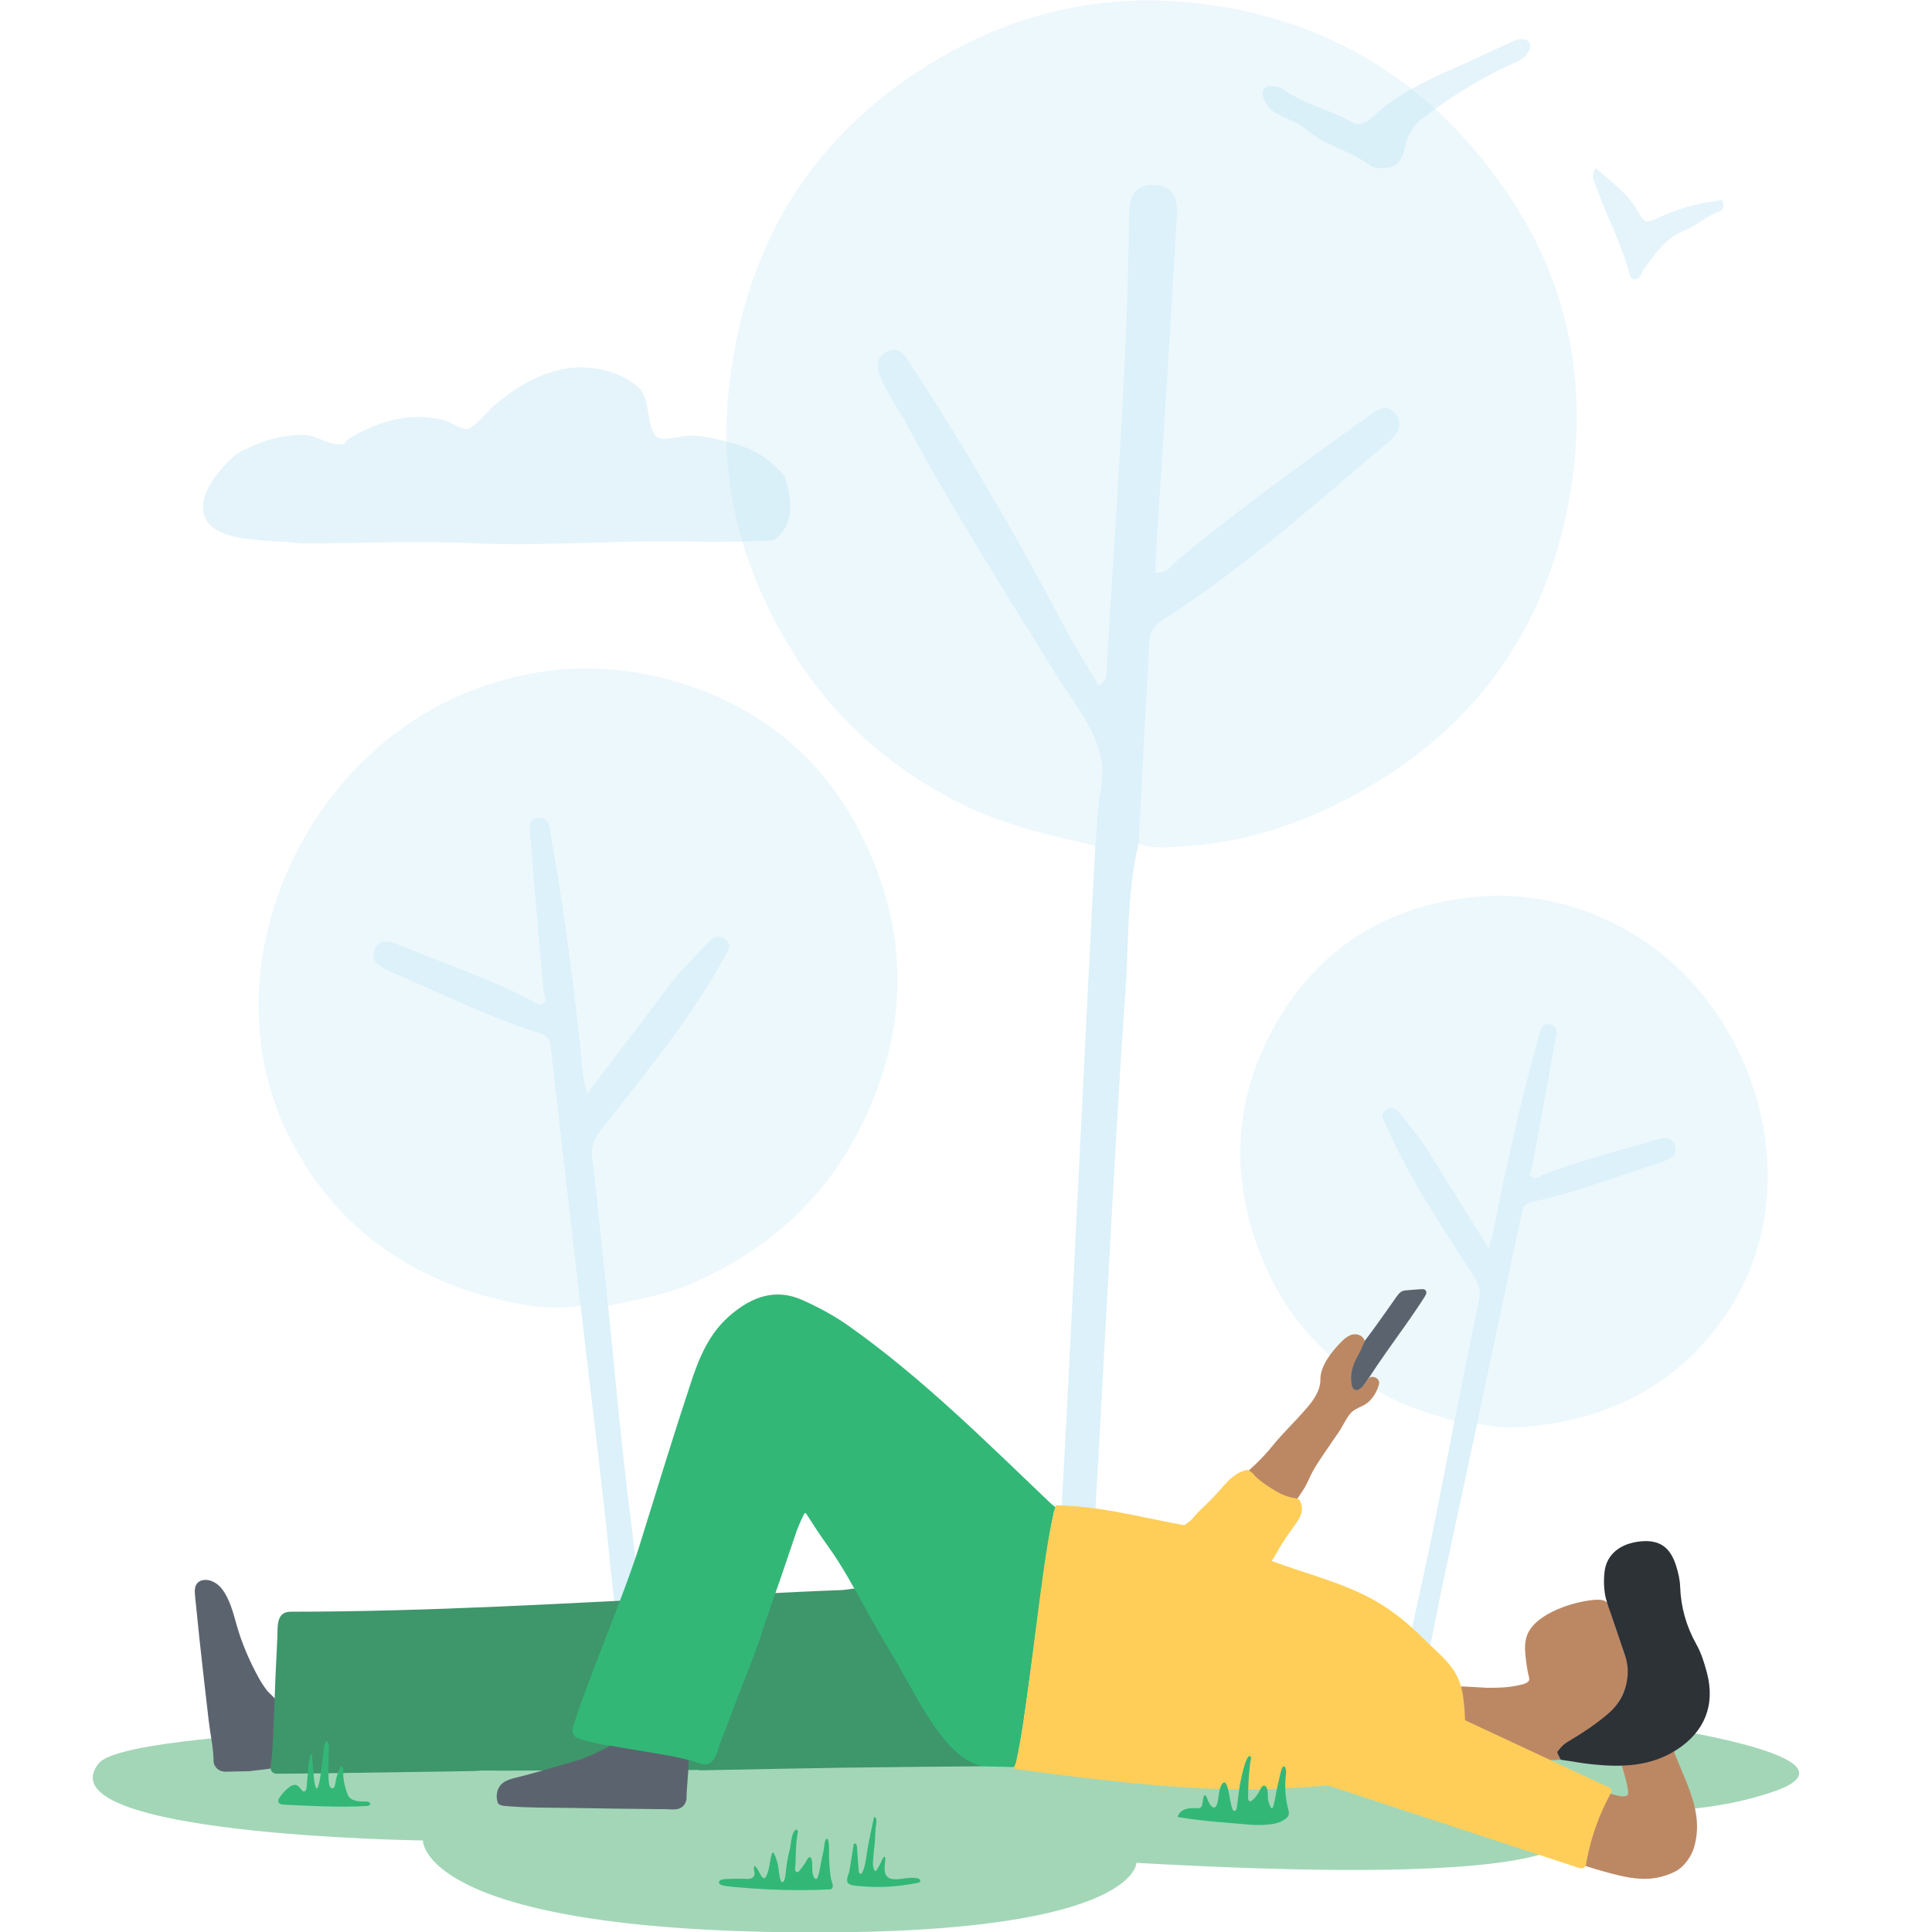
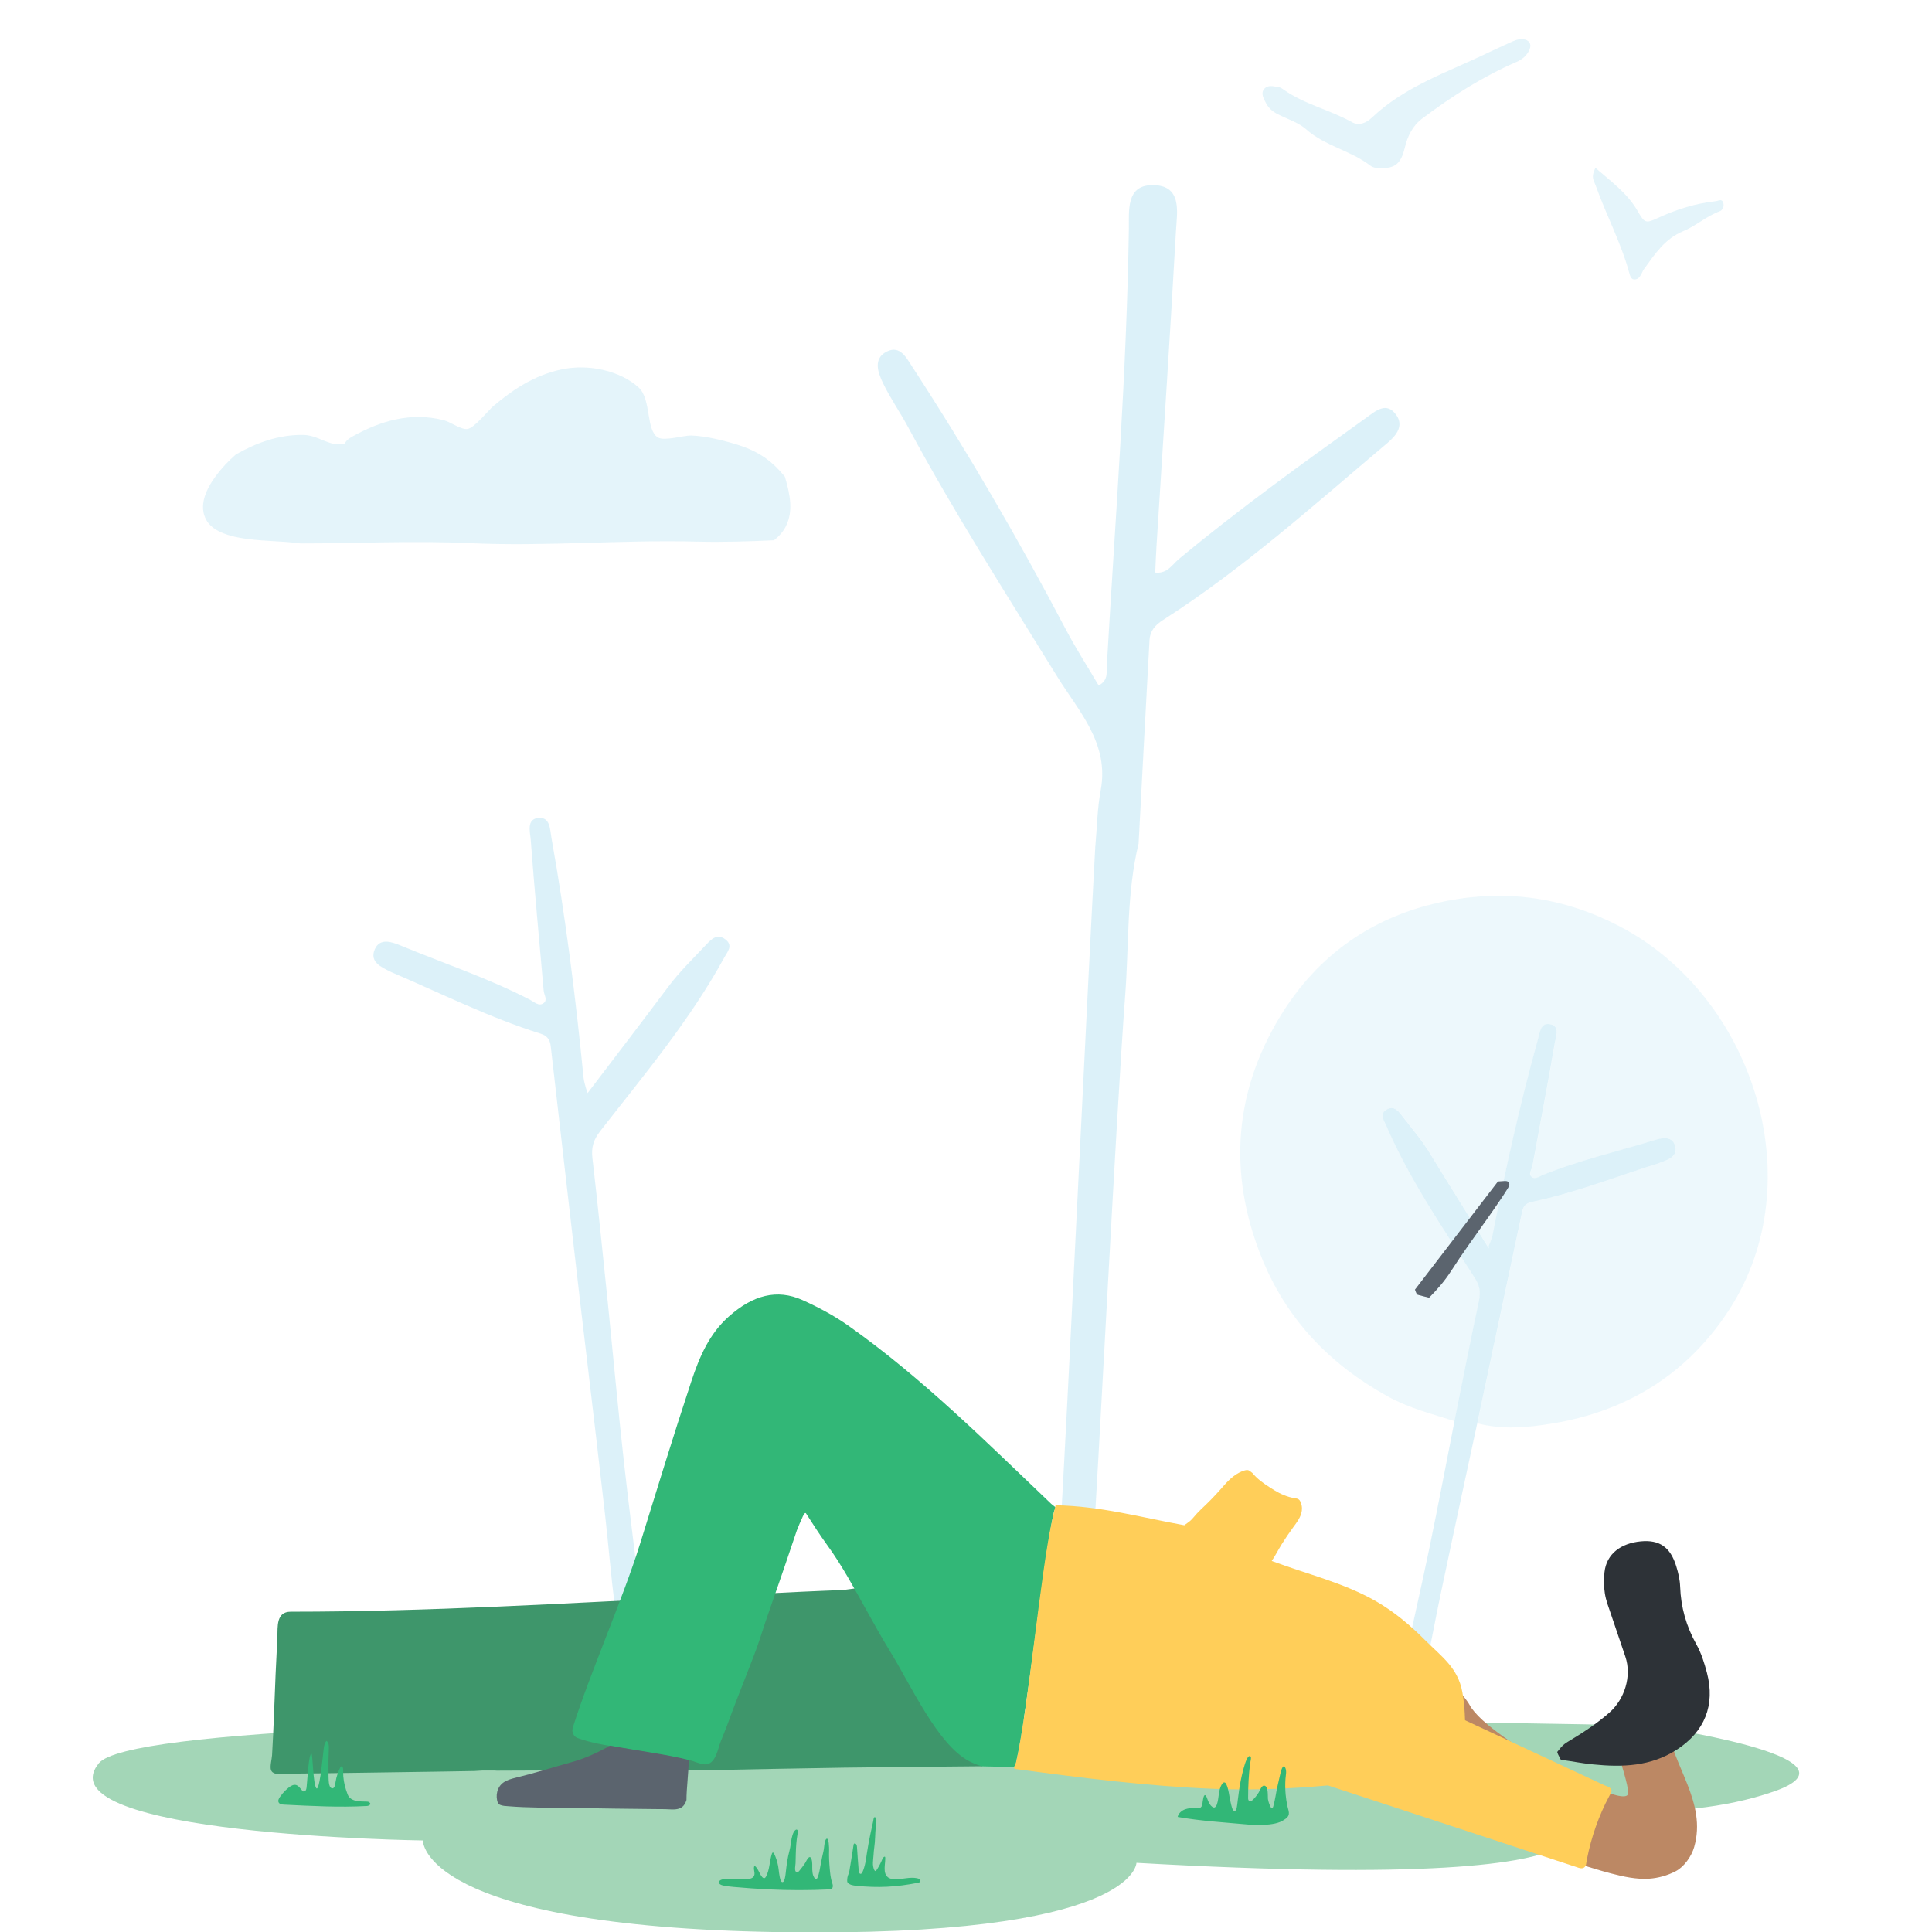
<svg xmlns="http://www.w3.org/2000/svg" id="Layer_1" viewBox="0 0 500 500">
  <defs>
    <style>.cls-1{fill:#ffce59;}.cls-2{fill:#a3d6b7;}.cls-3{fill:#bc8864;}.cls-4{fill:#3e966b;}.cls-5{fill:#5b646e;}.cls-6{fill:#2d3237;}.cls-7{fill:#32b777;}.cls-8{opacity:.5;}.cls-8,.cls-9,.cls-10{fill:#bbe5f4;}.cls-9{opacity:.25;}.cls-10{opacity:.4;}</style>
  </defs>
-   <path class="cls-9" d="m150.27,337.9c-7.83,1.32-15.47-.1-22.96-2.04-23.25-6.01-41.06-19.62-52.06-40.82-22.01-42.44,1.83-97.91,45.26-115.7,18-7.37,36.15-8.34,54.68-2.87,22.05,6.51,38.41,20.3,48.35,40.8,12.12,24.99,11.54,50.3-1.16,75.15-9.53,18.64-24.28,31.42-43.42,39.77-7.02,3.06-14.29,4.14-21.55,5.73-1.34-12.76-2.59-25.52-4.07-38.26-.32-2.76.32-4.73,2.03-6.92,11.31-14.53,23.2-28.66,32.1-44.92.81-1.48,2.39-3.1.3-4.69-2.03-1.54-3.49-.24-4.89,1.26-3.38,3.61-6.94,7.03-9.92,11.01-6.85,9.16-13.82,18.23-20.74,27.34,0,0-.23-.12-.23-.12-.31-1.23-.79-2.45-.91-3.7-2.05-20.76-4.63-41.45-8.3-62-.41-2.27-.32-5.37-3.23-5.21-3.32.18-2.3,3.59-2.15,5.55.98,13.06,2.22,26.11,3.36,39.16.09,1.09,1.09,2.39-.01,3.22-1.23.93-2.41-.29-3.47-.84-10.77-5.59-22.29-9.42-33.47-14.04-2.35-.97-5.43-2.08-6.75.94-1.42,3.25,1.59,4.61,4.05,5.8.11.06.23.12.34.17,12.77,5.43,25.2,11.7,38.49,15.86,1.72.54,2.45,1.54,2.65,3.27,2.55,22.37,5.14,44.74,7.72,67.11Z" />
  <path class="cls-8" d="m152.19,282.73c6.92-9.11,13.89-18.17,20.74-27.34,2.98-3.99,6.55-7.4,9.92-11.01,1.41-1.5,2.86-2.8,4.89-1.26,2.09,1.59.51,3.21-.3,4.69-8.89,16.26-20.79,30.39-32.1,44.92-1.71,2.19-2.35,4.16-2.03,6.92,1.48,12.74,2.74,25.51,4.07,38.26,1.34,13.4,2.58,26.81,4.06,40.19,1.37,12.41,3.02,24.79,4.45,37.2.25,2.22-.15,4.69-2.91,4.99-3.18.35-3.6-2.55-3.87-4.67-.99-7.79-1.62-15.62-2.5-23.42-1.46-12.91-2.99-25.81-4.51-38.72-.61-5.2-1.23-10.4-1.85-15.6-2.58-22.37-5.17-44.73-7.72-67.11-.2-1.73-.93-2.73-2.65-3.27-13.29-4.16-25.72-10.43-38.49-15.86-.12-.05-.23-.11-.34-.17-2.46-1.2-5.47-2.56-4.05-5.8,1.32-3.01,4.41-1.91,6.75-.94,11.18,4.62,22.69,8.45,33.47,14.04,1.06.55,2.24,1.77,3.47.84,1.1-.83.11-2.13.01-3.22-1.14-13.05-2.38-26.1-3.36-39.16-.15-1.96-1.17-5.37,2.15-5.55,2.91-.16,2.83,2.94,3.23,5.21,3.67,20.55,6.26,41.23,8.3,62,.12,1.25.6,2.47.91,3.7-.04.18-.08.35-.11.53.11-.14.23-.27.34-.41Z" />
-   <path class="cls-9" d="m283.48,218.92c-11.51-2.7-22.98-5.16-33.83-10.46-18.08-8.85-32.75-21.43-43.51-38.15-13.57-21.1-20.27-44.42-17.53-69.62,3.73-34.3,18.85-62.12,48.12-81.65,23.36-15.59,49.04-21.69,76.5-17.78,32.97,4.7,58.72,21.62,77.38,49.47,15.5,23.14,20.19,48.73,15.99,75.53-5.47,34.91-23.8,61.68-55.19,79.01-14.48,7.99-29.73,13.07-46.33,13.82-3.51.16-7.02.68-10.41-.76.93-17.54,1.85-35.09,2.82-52.63.13-2.35,1.42-3.88,3.48-5.2,20.83-13.34,39.15-29.86,57.99-45.73,2.4-2.02,4.39-4.5,2.42-7.31-2.53-3.6-5.27-1.11-7.86.73-16.47,11.77-32.89,23.6-48.47,36.55-1.66,1.38-2.97,3.84-6.08,3.46.11-2.32.19-4.5.32-6.68,1.71-27.2,3.53-54.4,5.04-81.61.27-4.92,1.8-12.1-6.25-11.97-6.7.11-5.86,6.72-5.93,11.28-.57,37.83-3.56,75.54-5.72,113.29-.09,1.63.43,3.53-2.09,4.93-2.89-4.9-5.95-9.66-8.58-14.65-12.19-23.2-25.33-45.84-39.64-67.79-1.5-2.3-3.15-5.68-6.56-4.01-3.67,1.79-2.38,5.41-1.06,8.15,1.9,3.95,4.45,7.58,6.53,11.45,11.88,22.11,25.43,43.21,38.59,64.56,5.48,8.9,13.51,17.23,11.24,29.39-.88,4.72-.95,9.6-1.38,14.41Z" />
  <path class="cls-8" d="m283.48,218.92c.44-4.81.5-9.69,1.38-14.41,2.28-12.17-5.75-20.5-11.24-29.39-13.16-21.35-26.71-42.45-38.59-64.56-2.08-3.87-4.63-7.5-6.53-11.45-1.31-2.74-2.6-6.36,1.06-8.15,3.41-1.67,5.06,1.71,6.56,4.01,14.31,21.95,27.45,44.59,39.64,67.79,2.62,4.99,5.69,9.75,8.58,14.65,2.52-1.4,1.99-3.3,2.09-4.93,2.17-37.75,5.15-75.46,5.72-113.29.07-4.55-.77-11.17,5.93-11.28,8.04-.13,6.52,7.05,6.25,11.97-1.51,27.21-3.33,54.41-5.04,81.61-.14,2.18-.21,4.36-.32,6.68,3.12.38,4.42-2.08,6.08-3.46,15.59-12.95,32.01-24.77,48.47-36.55,2.58-1.85,5.32-4.34,7.86-.73,1.97,2.81-.02,5.29-2.42,7.31-18.84,15.87-37.17,32.39-57.99,45.73-2.07,1.32-3.35,2.85-3.48,5.2-.97,17.54-1.89,35.09-2.82,52.63-3.13,12.87-2.48,26.09-3.46,39.14-2.44,32.47-6.71,119.54-8.86,152.03-.07,1.09-.2,2.18-.34,3.26-.43,3.23-3,3.48-5.4,3.59-2.78.13-3.04-2.21-2.96-4.08.45-10.6,1.06-21.19,1.64-31.79,1.95-35.66,6.22-125.89,8.18-161.55Z" />
  <path class="cls-9" d="m382.32,368.34c6.36,1.71,12.78,1.13,19.11.11,19.66-3.14,35.42-12.97,46.16-29.61,21.49-33.3,6.15-80.95-28.29-99.03-14.28-7.49-29.18-9.71-44.9-6.65-18.7,3.65-33.29,13.75-43.09,29.88-11.95,19.68-13.46,40.61-4.92,62.11,6.4,16.13,17.58,27.83,32.72,36.22,5.55,3.08,11.47,4.54,17.34,6.42,2.1-10.42,4.14-20.86,6.36-31.26.48-2.26.1-3.93-1.13-5.87-8.2-12.88-16.9-25.47-22.97-39.58-.55-1.28-1.73-2.75.12-3.89,1.8-1.11,2.9.07,3.94,1.42,2.5,3.24,5.18,6.34,7.33,9.87,4.93,8.1,9.98,16.13,14.98,24.18,0,0,.2-.08.2-.08.35-.99.84-1.96,1.04-2.98,3.31-16.97,7.07-33.84,11.71-50.51.51-1.84.68-4.4,3.07-4.05,2.73.41,1.61,3.14,1.34,4.75-1.83,10.71-3.88,21.37-5.84,32.06-.16.89-1.09,1.88-.24,2.66.95.87,2.01-.05,2.93-.42,9.33-3.77,19.13-6.03,28.72-8.97,2.01-.62,4.64-1.29,5.5,1.3.92,2.79-1.67,3.68-3.8,4.47-.1.04-.2.08-.3.11-10.96,3.48-21.71,7.68-33,10.07-1.46.31-2.14,1.08-2.44,2.49-3.86,18.26-7.75,36.52-11.63,54.78Z" />
  <path class="cls-8" d="m385.05,322.67c-5-8.06-10.04-16.09-14.98-24.18-2.15-3.52-4.82-6.62-7.33-9.87-1.04-1.35-2.14-2.53-3.94-1.42-1.85,1.15-.68,2.61-.12,3.89,6.07,14.11,14.77,26.71,22.97,39.58,1.24,1.94,1.61,3.61,1.13,5.87-2.22,10.4-4.26,20.84-6.36,31.26-2.16,10.95-4.23,21.92-6.5,32.85-2.1,10.14-4.44,20.22-6.58,30.35-.38,1.81-.24,3.89,2.01,4.35,2.59.53,3.17-1.82,3.56-3.55,1.42-6.35,2.56-12.76,3.9-19.13,2.21-10.54,4.49-21.07,6.75-31.6.91-4.24,1.83-8.49,2.75-12.73,3.88-18.26,7.77-36.51,11.63-54.78.3-1.41.98-2.18,2.44-2.49,11.29-2.39,22.04-6.59,33-10.07.1-.03.2-.07.3-.11,2.12-.79,4.72-1.68,3.8-4.47-.85-2.59-3.49-1.92-5.5-1.3-9.59,2.94-19.39,5.2-28.72,8.97-.92.37-1.99,1.29-2.93.42-.84-.77.08-1.77.24-2.66,1.96-10.68,4.01-21.35,5.84-32.06.28-1.61,1.39-4.34-1.34-4.75-2.39-.36-2.56,2.21-3.07,4.05-4.64,16.67-8.39,33.54-11.71,50.51-.2,1.02-.69,1.99-1.04,2.98.02.15.04.3.05.44-.08-.12-.17-.24-.25-.36Z" />
  <path class="cls-10" d="m357.59,43.49c-1.04.02-2.12.02-2.96-.63-5.07-3.92-11.69-5.04-16.59-9.39-2-1.78-4.83-2.64-7.3-3.89-1.35-.68-2.45-1.6-3.13-2.96-.59-1.17-1.43-2.48-.39-3.66.98-1.11,2.46-.58,3.74-.4.41.06.81.33,1.17.58,5.42,3.86,12.01,5.25,17.74,8.47,1.94,1.09,3.84.1,5.22-1.21,8.6-8.16,19.72-11.77,30.06-16.78,1.84-.89,3.71-1.71,5.57-2.57,1.06-.49,2.11-1,3.34-.91,1.59.11,2.41,1.19,1.79,2.66-.65,1.54-1.85,2.57-3.4,3.24-8.75,3.79-16.73,8.88-24.33,14.6-2.59,1.95-3.87,4.62-4.6,7.72-.94,3.96-2.51,5.19-5.94,5.13Z" />
  <path class="cls-10" d="m412.88,43.43c4.2,3.66,8.35,6.63,10.98,11.25,1.81,3.17,2.08,3.17,5.43,1.63,4.7-2.15,9.56-3.67,14.71-4.24.77-.08,1.7-.79,2.01.54.21.9-.15,1.78-1,2.09-3.4,1.26-6.12,3.78-9.42,5.14-4.73,1.95-7.34,5.95-10.13,9.82-.53.74-.71,1.7-1.44,2.3-.41.34-1.01.5-1.48.26-.51-.27-.7-.89-.85-1.45-2.06-7.73-5.93-14.96-8.63-22.49-.69-1.93-1.36-2.27-.17-4.85Z" />
  <path class="cls-10" d="m203.23,123.72c-.03-.12-.07-.24-.11-.36-3.02-3.67-6.27-6.38-12.16-8.23-3.48-1.09-8.31-2.32-12.12-2.42-1.85-.05-6.88,1.51-8.57.51-3.15-1.87-1.67-9.93-4.99-12.94-4.75-4.3-12.79-6.15-19.8-4.7-7.31,1.51-12.93,5.42-17.8,9.51-1.3,1.09-4.91,5.7-6.72,5.94-1.6.21-4.48-1.85-5.97-2.24-8.83-2.32-16.79.31-23.64,4.1-3.25,1.8-.88,2.17-4.03,2.08-2.75-.07-5.43-2.35-8.78-2.41-6.45-.11-12.2,2.05-17.5,5.06-2,1.73-3.74,3.62-5.18,5.56-2.5,3.37-4.6,7.77-2.39,11.53,2.3,3.91,9.15,4.75,14.21,5.14,2.67.21,5.35.29,8.01.55.72.07,1.44.15,2.16.24,14.58,0,29.11-.75,43.82-.07,19.6.91,39.06-.91,58.7-.4,6.65.17,13.29-.05,19.92-.35,1.29-.98,2.37-2.18,3.11-3.66,1.99-3.99.99-8.38-.17-12.43Z" />
  <path class="cls-2" d="m426.46,446.56s58.46,8.13,32.55,17.1c-25.91,8.97-57.29,3.49-57.29,3.49,0,0,41.85,23.41-107.61,14.95,0,0,0,19.43-92.66,17.93-92.66-1.49-92.01-23.72-92.01-23.72,0,0-98.96-1.31-83.87-19.97,14.54-18,400.89-9.77,400.89-9.77Z" />
-   <path class="cls-5" d="m70.12,457.68c.63-5.63,1.26-11.25,1.89-16.88.06-.51-2.42-2.69-2.82-3.19-.85-1.07-1.58-2.2-2.24-3.39-2.42-4.41-4.39-8.98-5.75-13.82-.85-3.04-1.82-6.78-3.83-9.27-.97-1.2-2.37-2.14-3.91-2.25-.87-.06-1.81.18-2.39.83-.77.87-.7,2.17-.59,3.32.71,7.24,1.48,14.47,2.31,21.7.41,3.55.81,7.1,1.23,10.65.4,3.46,1.26,7.15,1.26,10.64.02.14.05.27.09.41.38,1.29,1.65,2.1,3,2.09,1.82-.01,4.39-.13,6.16-.14,1.65-.2,3.3-.4,4.95-.59.21-.08.42-.11.65-.1Z" />
-   <path class="cls-3" d="m404.01,455.09c.05-1.46-.05-1.7.56-3.04s2.26-1.59,3.57-2.23c3.83-1.87,7.46-4.49,9.91-8.03,2.05-2.96,4.35-7.89,3.12-11.52-.84-2.49-1.68-4.98-2.53-7.47-.6-1.77-1.2-3.54-1.79-5.3-.38-1.11-.21-2.47-1.39-3.11-.72-.39-1.58-.41-2.39-.37-5.35.26-15.48,3.41-17.76,8.92-.69,1.68-.74,3.55-.54,5.35.21,1.94.46,4.01.96,5.89.28,1.02-.63,1.51-2.34,1.89-2.99.66-5.08.75-8.56.73-.46,0-6.71-.42-6.74-.34-1.85,4.96-1,12.07.25,16.98.23.92.44,1.84.66,2.76,6.89-.25,13.79-.41,20.69-.6.36,0,2.91-.13,3.27-.14.53-.02.83-.04.97-.05.03,0,.1,0,.1,0,0,0,0-.1,0-.32Z" />
  <path class="cls-4" d="m231.93,419.73c-3.02-4.88,1.01-.09-1.92-5.02-.39-.66-2.08-3.34-2.67-3.89-.8-.74-8.04.63-9.34.68-3.5.15-7,.26-10.5.44-8.35.41-16.7.82-25.05,1.22-35.7,1.74-71.45,3.95-107.21,3.95-3.82,0-3.35,3.87-3.46,6.62-.12,3.22-.33,6.43-.46,9.65-.29,6.95-.5,13.91-.91,20.86-.06,1.01-.57,2.83-.29,3.8,0,0,.14.5.56.71.46.28.52.28,1.39.28,6.9-.01,13.79-.14,20.69-.23,7.25-.11,14.5-.21,21.74-.32,2.77-.05,5.54-.09,8.31-.14.68-.04,1.37-.08,2.05-.13,1.04,0,2.08,0,3.12,0l.57.04c1.52-.03,42.8-.16,52.4-.19,0,.04,0,.08,0,.11,12.54-.24,25.08-.52,37.62-.7,11.85-.17,23.71-.24,35.57-.36.25-.33.5-.65.79-1.04-10.98-2.56-17.41-27.28-23.01-36.36Z" />
  <polygon class="cls-5" points="350.11 350.47 350.12 350.46 350.13 350.45 350.11 350.47" />
-   <path class="cls-5" d="m366.19,333.75c-.81.06-1.62.13-2.43.2-1.03.09-1.63.64-2.21,1.46-2.09,2.93-3.13,4.48-5.24,7.39-.57.79-1.51,2.1-2.11,2.88-1.75,2.3-3.16,4.26-4.76,6.67-1.5,2.27-3.04,4.52-4.6,6.75-.37.52-.48.69-.39,1.31.06.45.14.9.26,1.33s.29.87.54,1.25c.09.14,3.12.82,3.12.85,2.09-2.1,4.08-4.4,5.67-6.88,2.94-4.59,6.14-9.01,9.3-13.45,1.19-1.67,2.35-3.35,3.5-5.06.54-.8,1.08-1.6,1.58-2.42.34-.55,1.07-1.45.52-2.09-.33-.39-.98-.31-1.43-.28-.44.03-.88.06-1.32.09Z" />
-   <path class="cls-3" d="m353.59,357.65c.11-.16.22-.32.33-.48.14-.2.28-.41.47-.57.23-.19.5-.27.79-.27.55-.01,1.12.27,1.46.7.45.56.26,1.26.04,1.88-.51,1.48-1.39,2.95-2.59,3.98-.18.15-.36.3-.56.43-1.17.78-2.97,1.28-3.92,2.34-1.27,1.43-1.97,3.23-3.05,4.82-1.22,1.79-2.44,3.57-3.66,5.36-1.03,1.51-2.07,3.03-2.98,4.62s-1.44,3.17-2.35,4.65c-4.05,6.58-9.46,12.02-14.76,17.54-.75.78-1.68,1.34-2.78,1.48-4.32.57-8.16-.44-11.4-3.45-.64-.59-.7-1.27-.6-2.07.28-2.21,1.38-3.99,2.69-5.72,5.29-7.02,12.97-11.72,18.47-18.54,3.02-3.74,5.18-5.55,9.03-9.99,1.86-2.14,3.53-4.62,3.5-7.39-.04-3.4,2.83-7.1,5.37-9.67.71-.72,1.51-1.41,2.46-1.79.96-.38,2.33-.23,3.06.55.14.15.25.31.37.48.03.04.08.16.1.2.21.37-.11.87-.25,1.19-.17.37-.33.68-.47,1.06-.26.7-1.7,3.23-1.96,3.93-.53,1.45-.83,2.92-.69,4.47,0,.02,0,.03,0,.05.07.74.13,1.78.86,2.2.64.37,1.39-.2,1.85-.61s.81-.87,1.15-1.35Z" />
+   <path class="cls-5" d="m366.19,333.75s.29.87.54,1.25c.09.14,3.12.82,3.12.85,2.09-2.1,4.08-4.4,5.67-6.88,2.94-4.59,6.14-9.01,9.3-13.45,1.19-1.67,2.35-3.35,3.5-5.06.54-.8,1.08-1.6,1.58-2.42.34-.55,1.07-1.45.52-2.09-.33-.39-.98-.31-1.43-.28-.44.03-.88.06-1.32.09Z" />
  <path class="cls-7" d="m208.54,391.59s.03.03.04.05c1.77,2.72,3.48,5.45,5.39,8.07,3.95,5.41,7.05,11.27,10.32,17.11,1.94,3.45,3.84,6.94,5.92,10.31,5.6,9.07,12.38,24.35,20.64,28.69,0,0,1.7.88,3.3,1.31,2.76.06,5.53.12,8.29.18.17-.38.39-.74.49-1.14,3.14-13.55,6.81-51.41,9.85-64.98.27-1.21,1.79-.03-.73-2-16.88-16.08-33.35-32.56-52.47-46.09-3.69-2.61-7.76-4.78-11.89-6.64-6.6-2.96-12.84-1.3-19.11,4.28-5.05,4.5-7.57,10.44-9.66,16.74-4.62,13.95-8.91,28.01-13.27,42.04s-13.11,33.9-17.3,47.25c-.06.18-.11.36-.16.53-.24,1,.29,2.14,1.3,2.51,4.4,1.6,9.31,2.14,13.89,2.96,3.38.6,6.77,1.15,10.15,1.78,1.64.31,3.28.65,4.92.99,1.28.27,2.62,1.01,3.91,1.08,2.89.16,3.41-4.14,4.22-6.08,1.04-2.5,1.99-5.03,2.91-7.57,1.3-3.58,5.9-14.88,7.05-18.5,2.07-6.51,4.45-12.91,6.63-19.38,0,0,3.05-9.02,3.05-9.02.45-1.12.9-2.24,1.42-3.33.09-.2.59-1.42.89-1.13Z" />
  <path class="cls-5" d="m177.66,465.89c-.02-3.05.59-7.35.57-10.4-5.32-1.41-13.68-2.47-20.25-3.71-.22-.04-.89.45-1.1.56-2.93,1.55-5.64,2.78-8.86,3.68-4.88,1.36-9.74,2.89-14.65,4.08-1.05.26-2.12.56-3.02,1.17-1.71,1.15-2.22,3.48-1.48,5.36.09.23.31.37.53.46.7.31,1.48.31,2.23.37,5.01.41,10.09.35,15.12.42.72.01,1.43.03,2.15.03,6.82.12,13.64.22,20.46.28.92,0,1.84.01,2.76.02,1.97.01,4.65.7,5.52-2.34Z" />
  <path class="cls-3" d="m376.04,438.59c1.66-.61,2.08-.45,3.18,1.02.38.5.77,1.01,1.07,1.56,2.56,4.88,14.32,12.18,19.21,14.73,5.64,2.94,10.3,5.25,14.39,7.14,2.1.97,7.36,2.94,7.47,1.09.12-2.05-2.06-8.33-2.58-10.5-1.63-6.76-2.85-7.91-.7-9.5l2.51-4.13c.51-.34,1.16-.48,1.77-.64,2.61-.7,1.99-1.37,4.68-1.32,1.42.03,3.05.06,3.61,1.63.89,2.48.36,4.33.68,6.55,1.55,10.92,10.45,20.19,7.12,31.8-.68,2.39-2.59,5.12-4.81,6.27-2.13,1.1-4.48,1.76-6.87,1.92-3.3.21-6.58-.52-9.78-1.35-11.26-2.95-19.64-6.81-30.17-11.59-8.97-4.07-40-8.22-46.18-16.32-.57-.75-.92-1.64-1.34-2.48-.77-1.54,18.59-4.81,19.54-6.24,4.3-3.18,8.83-5.99,13.72-8.17,1.15-.51,2.3-1.05,3.48-1.48Z" />
  <path class="cls-1" d="m415.48,462.15l-36.33-16.95c-.02-.57-.04-1.14-.07-1.71-.1-1.87-.29-3.74-.63-5.59-1.15-6.3-5.34-9.14-9.63-13.43-3.82-3.82-7.97-7.34-12.66-10.04-8.32-4.79-17.73-6.99-26.66-10.32-.02,0-.38-.15-.38-.14.95-1.39,1.7-2.9,2.59-4.33.93-1.49,1.92-2.95,2.96-4.37.83-1.13,1.72-2.27,2.1-3.62.25-.86.25-1.83-.09-2.67-.16-.4-.23-.68-.58-.94-.47-.35-1.25-.25-2.48-.63-1.95-.6-3.25-1.35-4.97-2.46-1.67-1.07-3.27-2.2-4.54-3.75-.07-.09-.67-.5-.76-.57-.37-.27-.78-.2-1.21-.09-2.07.56-3.88,2.19-5.3,3.81-1.56,1.79-3.12,3.49-4.83,5.13-.76.72-1.52,1.44-2.24,2.2-.54.57-1.02,1.23-1.59,1.77-.5.48-1.14.84-1.68,1.28-11.51-2.09-21.54-4.94-33.32-5.17-.26,1.04-.61,2.68-.89,3.89-3.04,13.58-6.2,49.15-9.34,62.7-.09.4-.32.76-.49,1.14-.21.45.36.53.57.56,16.86,2.27,34.1,4.44,51.24,5.11,9.95.39,19.67-.02,29.39-.89l64.51,21.19c1.05.4,1.9.43,2.27-.63,0,0,.28-1.57.28-1.58,1.11-5.62,3.06-11.21,5.77-16.26l.51-.95c.34-.98-.55-1.31-1.49-1.72Z" />
  <path class="cls-6" d="m405.03,451.24c-.78.59-1.3,1.26-1.98,2.11-.17.22.55,1.31.73,1.81.06.16.21.27.38.3,3.41.45,4.56.8,8.16,1.17,7.53.76,14.89.52,21.57-3.77,7.26-4.67,10.07-11.57,7.86-19.96-.66-2.51-1.46-5.08-2.72-7.33-2.63-4.69-4.02-9.61-4.21-14.96-.06-1.77-.48-3.57-1.01-5.27-1.52-4.97-4.36-6.9-9.18-6.44-5.09.49-8.86,3.18-9.39,7.98-.2,1.83-.19,3.69.1,5.52.29,1.82.95,3.52,1.54,5.25,1.22,3.59,2.43,7.18,3.65,10.76.04.11.07.22.11.33,1.71,5.06-.21,11.01-4.09,14.44-3.3,2.92-7.02,5.33-10.8,7.59-.27.16-.51.32-.72.49Z" />
  <path class="cls-7" d="m220.02,483.04c.21-1.25.4-2.5.6-3.75.1-.63.18-1.26.29-1.88.07-.4.44-.43.68-.1.16.21.18.5.2.76.13,2.04.28,4.09.45,6.13.03.33.16.76.49.75.23,0,.38-.25.48-.46.7-1.56.91-3.29,1.16-4.98.23-1.55.53-3.12.85-4.67.16-.79.33-1.58.51-2.37.09-.39.17-.79.26-1.18.06-.26.06-.59.18-.83.04-.08.09-.17.18-.19.2-.04.33.27.38.41.22.69-.02,1.49-.09,2.19-.17,1.74-.12,3.5-.38,5.24-.1.67-.15,1.35-.19,2.02-.09,1.35-.39,2.6.2,3.84.07.14.2.29.35.24.07-.02.13-.09.17-.15.51-.73.95-1.52,1.31-2.34.16-.35.35-.96.7-1.16.37-.22.3.33.3.56,0,1.45-.65,3.61.67,4.7.48.4,1.14.51,1.77.53,1.93.06,3.88-.65,5.78-.27.23.05.47.12.65.28s.25.45.12.65c-.11.17-.34.22-.54.26-5.66,1.1-10.23,1.36-15.97.77-.77-.08-1.61-.2-2.15-.75-.12-.12-.17-.29-.18-.46h0c-.03-.66.1-1.32.37-1.91.13-.28.19-.62.24-.93.05-.32.1-.64.15-.96Z" />
  <path class="cls-7" d="m187.05,486.36c.21-.04.42-.05.63-.06,1.74-.1,3.49-.12,5.24-.05.42.02.85.04,1.26-.06s.8-.35.98-.73c.37-.81-.35-1.85.12-2.61.95.71,1.2,2.02,1.96,2.92.15.17.36.34.58.3.19-.04.31-.22.41-.39.98-1.8.9-3.99,1.54-5.94.04-.13.11-.27.24-.29.15-.02.26.14.33.27.48.99.84,2.12,1.04,3.2.22,1.22.23,2.49.65,3.68.06.17.13.34.28.43.79.49.99-2,1.04-2.37.21-1.94.46-3.86.98-5.75.29-1.04.34-2.14.56-3.19.12-.54.27-1.08.52-1.57.11-.21.51-.75.81-.64.38.13.24.86.18,1.15-.3,1.67-.4,3.36-.45,5.06-.03.83-.04,1.66-.06,2.48-.01.48-.3,1.76.05,2.15.13.15.36.2.54.13.15-.06.27-.18.38-.31.54-.63,1.02-1.3,1.49-1.98.31-.45,1.1-2.46,1.64-1.12.34.86.18,1.93.23,2.83.03.5.07,1.03.25,1.51.22.59.75,1.36,1.11.51.45-1.07.61-2.28.82-3.42.21-1.15.45-2.29.72-3.43.17-.71.16-1.45.33-2.17.07-.28.15-.74.37-.95.74-.67.76,2.54.75,2.85-.06,1.64.02,3.2.17,4.83.11,1.2.22,2.4.59,3.55.09.29.21.58.21.89s-.11.64-.37.79c-.17.1-.38.11-.57.12-5.17.25-10.43.25-15.59,0-3.06-.15-6.11-.36-9.15-.64-.97-.09-1.95-.18-2.9-.42-.43-.11-.95-.37-.9-.81.02-.24.22-.44.44-.55.18-.1.38-.15.59-.19Z" />
  <path class="cls-7" d="m73.13,464.15c.48-.56,1.01-1.07,1.59-1.53.56-.45,1.29-.87,1.97-.64.5.16.83.63,1.18,1.01s.45.75.95.61c.61-.18.53-1.48.62-2.12.16-1.24.42-7.41,1.16-7.65.33-.02.41,7.83,1.25,8.95.58.77,1.2-3.92,1.29-4.64.23-1.81.4-3.64.62-5.46.09-.76.21-1.58.74-2.14.61.43.64,1.3.6,2.05-.08,1.95-.12,3.91-.09,5.87.02.94-.01,1.92.1,2.86.06.5.23,1.46.88,1.5.02,0,.03,0,.05,0,.61-.01.73-1.17.79-1.59.12-.76.3-1.51.56-2.24.13-.36.27-.72.44-1.07.09-.19.31-.88.61-.79.34.1.36.68.37.96.01.56,0,1.12.04,1.69.13,1.58.54,3.12,1.11,4.6.72,1.93,3.23,1.84,4.89,1.87.22,0,.45.02.63.13.8.48.06.98-.51,1.01-7.16.4-14.31,0-21.47-.35-.53-.03-1.15-.11-1.39-.58-.24-.46.05-1.01.35-1.44.21-.29.44-.58.67-.85Z" />
  <path class="cls-7" d="m333.29,467.86c-.05-.2-.11-.38-.14-.56-.19-.93-.33-1.88-.42-2.83-.13-1.35-.14-2.72-.05-4.08.07-1.04.41-2.12-.15-3.09-.04-.07-.09-.14-.16-.17-.54-.23-.95,1.62-1.02,1.92-.25,1.08-.5,2.15-.74,3.23-.39,1.73-.59,3.48-1.08,5.19-.47,1.66-1.33-1.35-1.39-1.87-.08-.73.17-3.25-.9-3.47-.74-.16-1.18,1.28-1.48,1.75-.49.77-1.04,1.51-1.74,2.1-.66.48-1.03-.01-1.01-.67,0-2.96.15-5.96.51-8.9.04-.35.43-1.61.1-1.86-1.27-.95-2.74,7.4-2.8,7.78-.19,1.17-.31,2.35-.48,3.52-.1.69-.16,1.65-.39,2.46-.12.43-.73.47-.91.05-.32-.76-.5-1.67-.65-2.35-.31-1.41-.4-2.89-1-4.21-.11-.24-.28-.5-.54-.51-.23-.01-.42.18-.55.37-1.07,1.54-.75,3.65-1.4,5.41-.13.34-.36.72-.72.72-.16,0-.32-.08-.45-.18-.54-.38-.83-.99-1.09-1.57-.18-.41-.28-.87-.53-1.25-.66-.97-.87,1.7-.92,1.98-.06.34-.13.7-.38.93-.32.31-.82.29-1.27.27-.96-.05-1.94-.05-2.84.28s-1.71,1.04-1.93,1.97c6.05,1.07,12.11,1.41,18.22,1.97,1.41.13,2.83.17,4.24.08,1.61-.1,3.8-.33,5.15-1.35.54-.31,1.07-.78,1.16-1.4.08-.52-.09-1.11-.25-1.66Z" />
</svg>